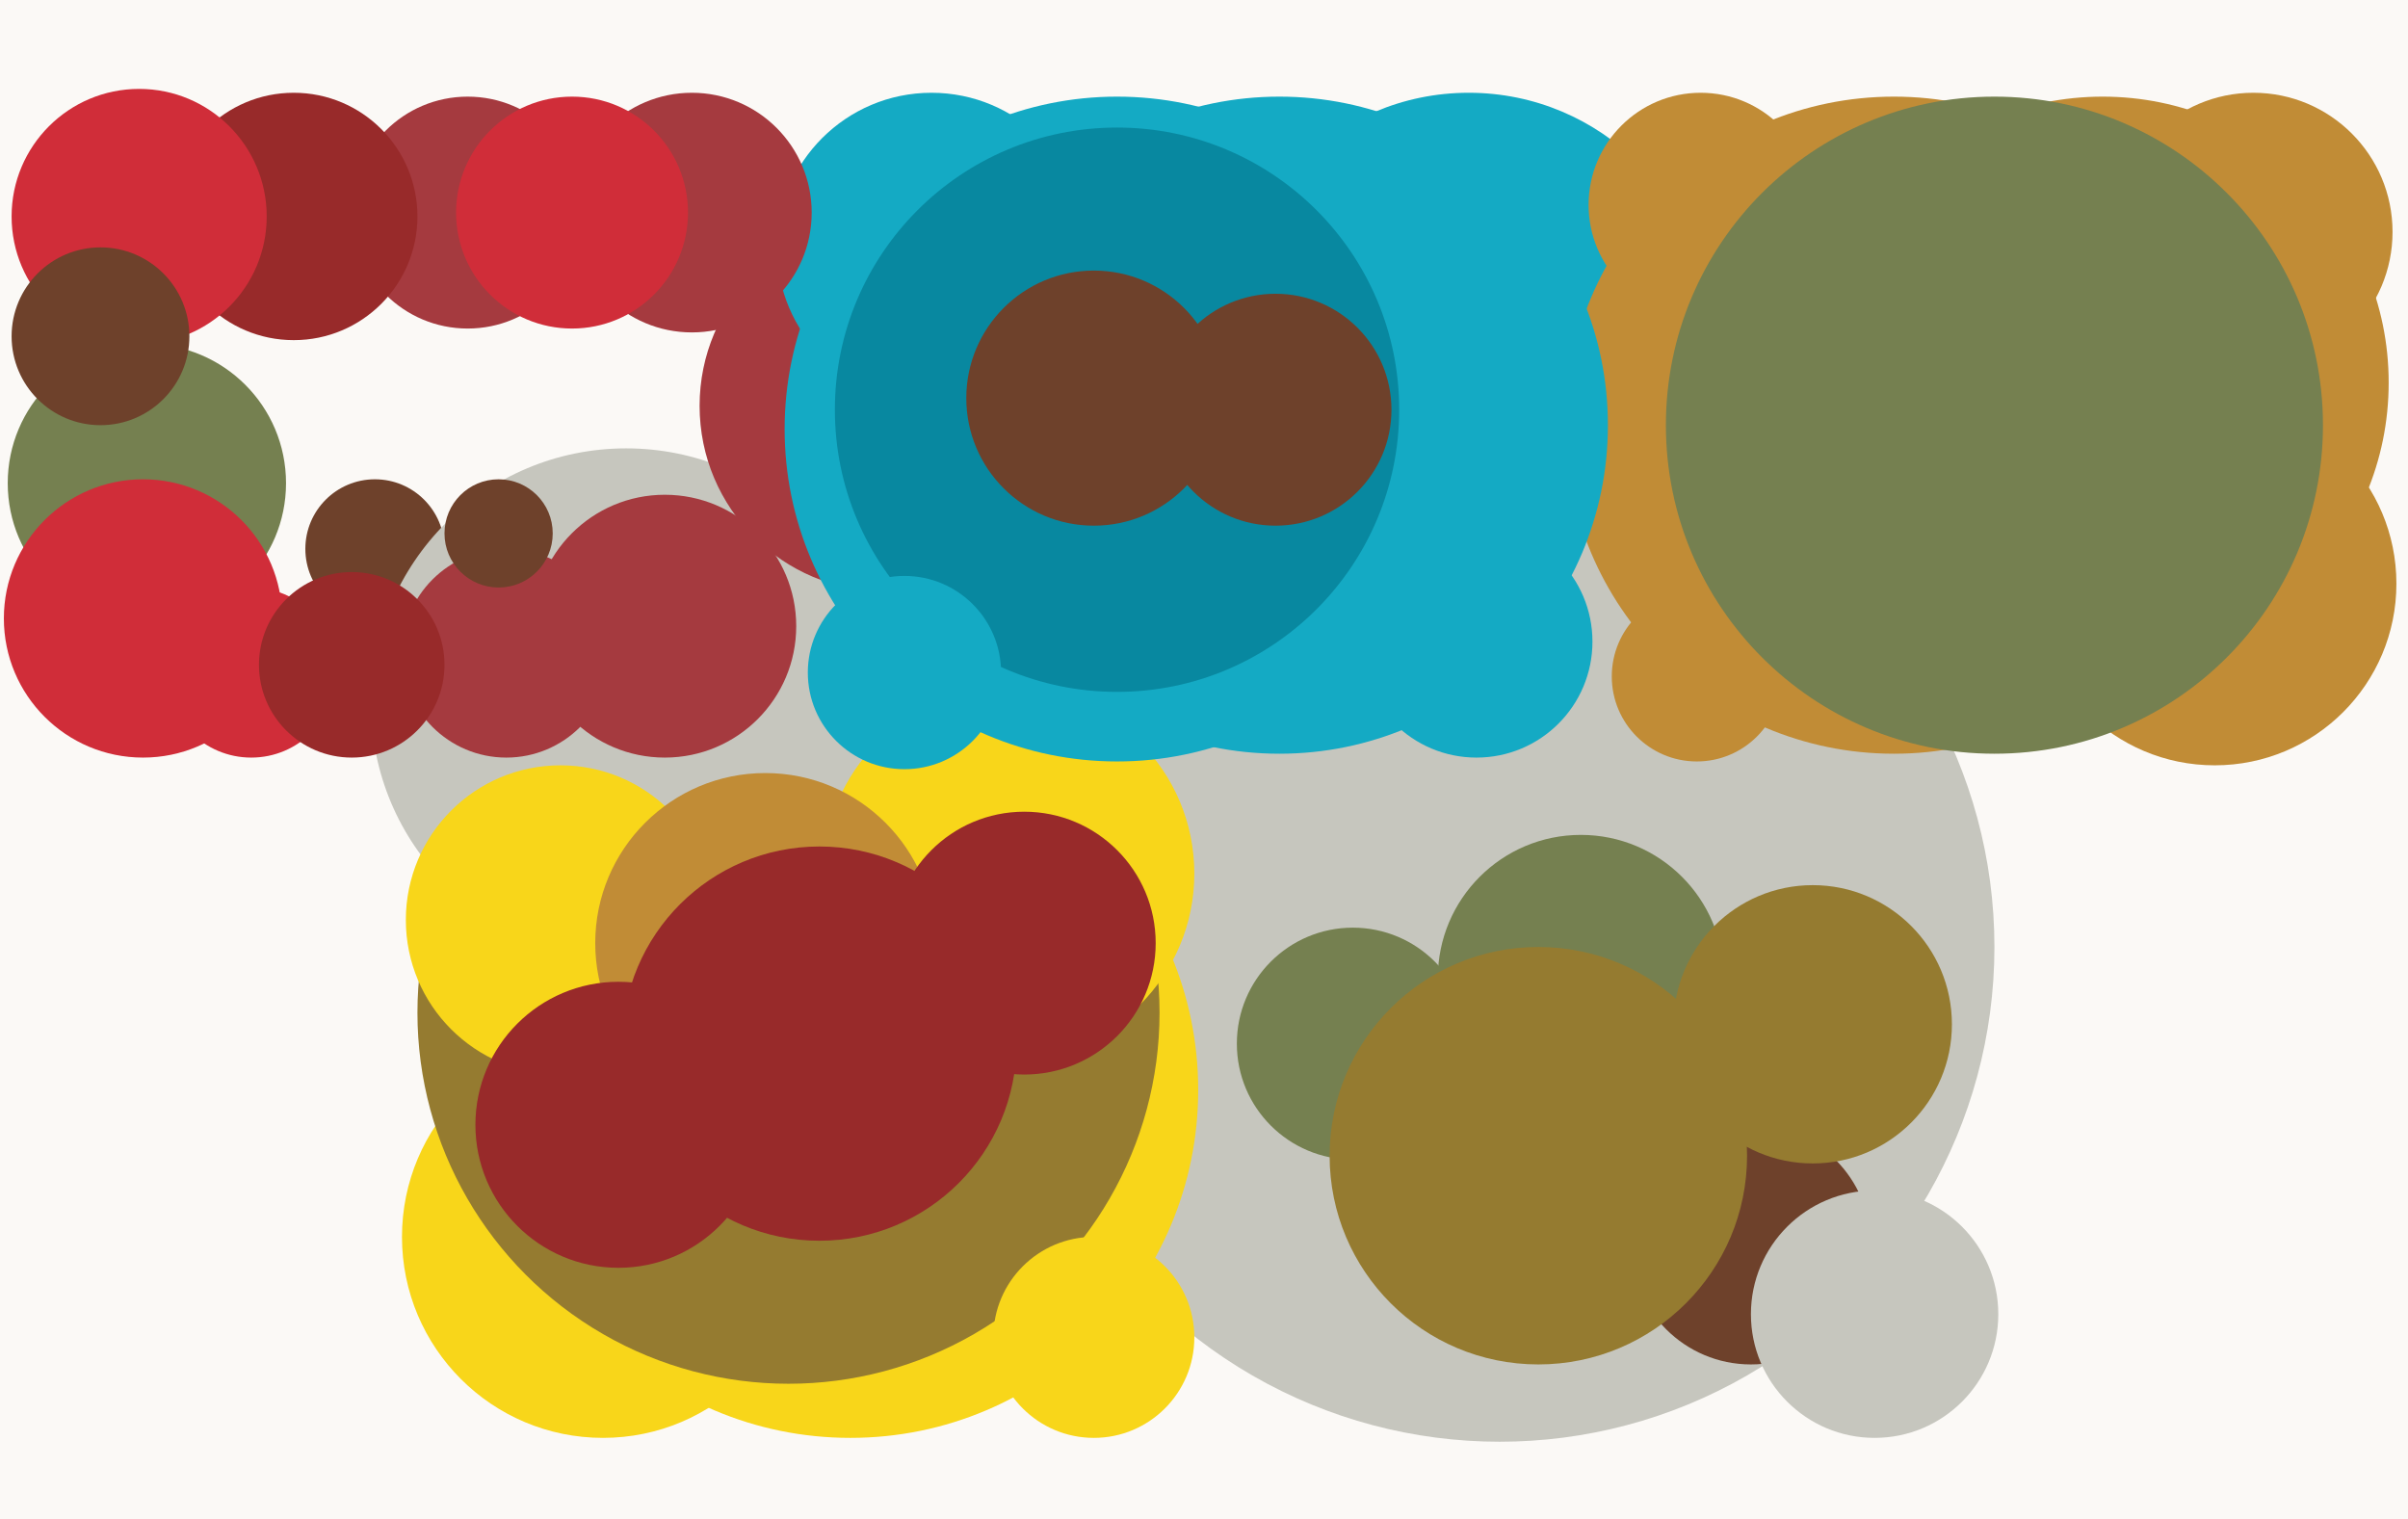
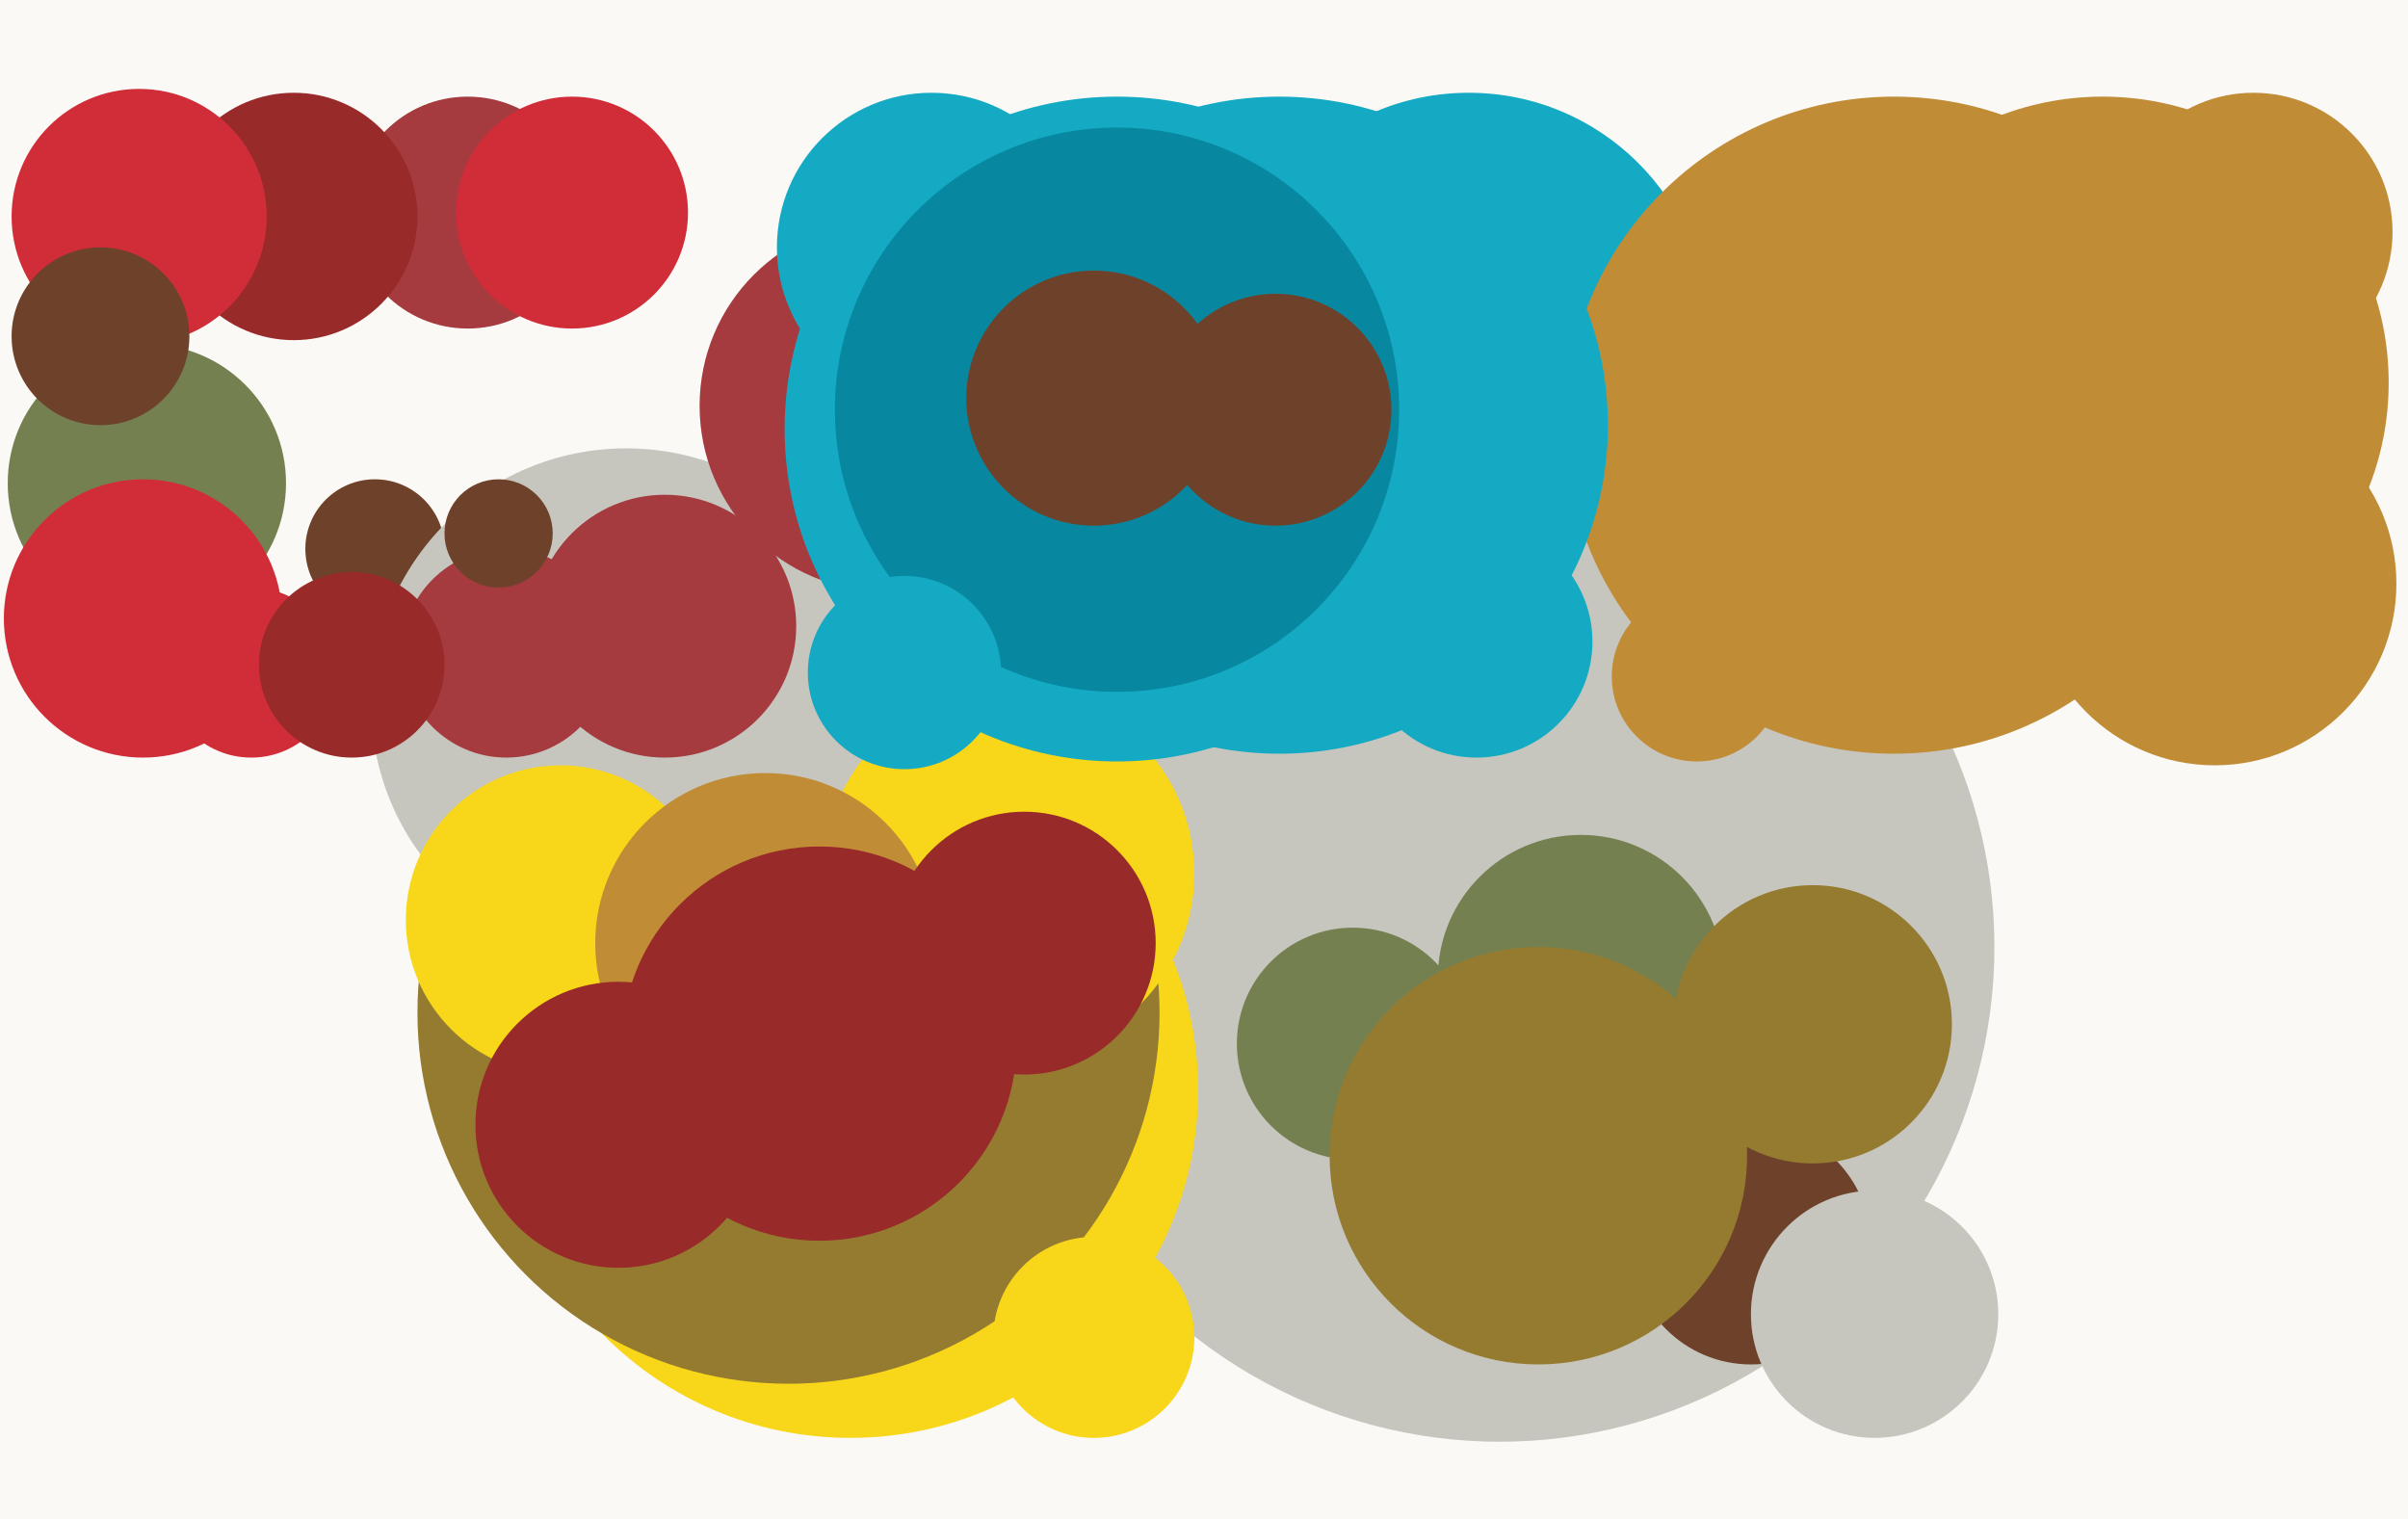
<svg xmlns="http://www.w3.org/2000/svg" width="623px" height="393px">
  <rect width="623" height="393" fill="rgb(251,249,246)" />
  <circle cx="121" cy="55" r="30" fill="rgb(165,58,63)" />
  <circle cx="380" cy="86" r="62" fill="rgb(20,170,196)" />
  <circle cx="38" cy="125" r="36" fill="rgb(117,128,80)" />
  <circle cx="37" cy="160" r="36" fill="rgb(208,45,57)" />
  <circle cx="388" cy="245" r="128" fill="rgb(198,198,190)" />
  <circle cx="490" cy="110" r="85" fill="rgb(193,140,54)" />
  <circle cx="544" cy="99" r="74" fill="rgb(193,140,54)" />
  <circle cx="76" cy="56" r="32" fill="rgb(152,42,42)" />
-   <circle cx="440" cy="53" r="29" fill="rgb(193,140,54)" />
  <circle cx="350" cy="270" r="30" fill="rgb(117,128,80)" />
  <circle cx="220" cy="282" r="90" fill="rgb(248,214,26)" />
-   <circle cx="156" cy="320" r="52" fill="rgb(248,214,26)" />
  <circle cx="382" cy="166" r="30" fill="rgb(20,170,196)" />
  <circle cx="97" cy="142" r="18" fill="rgb(110,65,43)" />
  <circle cx="204" cy="262" r="96" fill="rgb(149,123,48)" />
  <circle cx="409" cy="253" r="37" fill="rgb(117,128,80)" />
  <circle cx="162" cy="182" r="66" fill="rgb(198,198,190)" />
  <circle cx="283" cy="346" r="26" fill="rgb(248,214,26)" />
  <circle cx="229" cy="105" r="48" fill="rgb(165,58,63)" />
  <circle cx="573" cy="151" r="47" fill="rgb(193,140,54)" />
  <circle cx="172" cy="162" r="34" fill="rgb(165,58,63)" />
  <circle cx="145" cy="238" r="40" fill="rgb(248,214,26)" />
  <circle cx="36" cy="56" r="33" fill="rgb(208,45,57)" />
  <circle cx="331" cy="110" r="85" fill="rgb(20,170,196)" />
  <circle cx="453" cy="322" r="31" fill="rgb(110,65,43)" />
  <circle cx="261" cy="226" r="48" fill="rgb(248,214,26)" />
  <circle cx="289" cy="111" r="86" fill="rgb(20,170,196)" />
  <circle cx="241" cy="64" r="40" fill="rgb(20,170,196)" />
  <circle cx="289" cy="106" r="73" fill="rgb(8,136,160)" />
  <circle cx="131" cy="169" r="27" fill="rgb(165,58,63)" />
  <circle cx="439" cy="175" r="22" fill="rgb(193,140,54)" />
  <circle cx="129" cy="138" r="14" fill="rgb(110,65,43)" />
  <circle cx="198" cy="244" r="44" fill="rgb(193,140,54)" />
  <circle cx="65" cy="174" r="22" fill="rgb(208,45,57)" />
  <circle cx="212" cy="270" r="51" fill="rgb(152,42,42)" />
  <circle cx="485" cy="340" r="32" fill="rgb(198,198,190)" />
  <circle cx="283" cy="103" r="33" fill="rgb(110,65,43)" />
  <circle cx="583" cy="60" r="36" fill="rgb(193,140,54)" />
-   <circle cx="179" cy="55" r="31" fill="rgb(165,58,63)" />
  <circle cx="234" cy="174" r="25" fill="rgb(20,170,196)" />
  <circle cx="148" cy="55" r="30" fill="rgb(208,45,57)" />
  <circle cx="398" cy="299" r="54" fill="rgb(149,123,48)" />
  <circle cx="469" cy="265" r="36" fill="rgb(149,123,48)" />
  <circle cx="265" cy="244" r="34" fill="rgb(152,42,42)" />
-   <circle cx="516" cy="110" r="85" fill="rgb(117,128,80)" />
  <circle cx="160" cy="291" r="37" fill="rgb(152,42,42)" />
  <circle cx="91" cy="172" r="24" fill="rgb(152,42,42)" />
  <circle cx="330" cy="106" r="30" fill="rgb(110,65,43)" />
  <circle cx="26" cy="87" r="23" fill="rgb(110,65,43)" />
</svg>